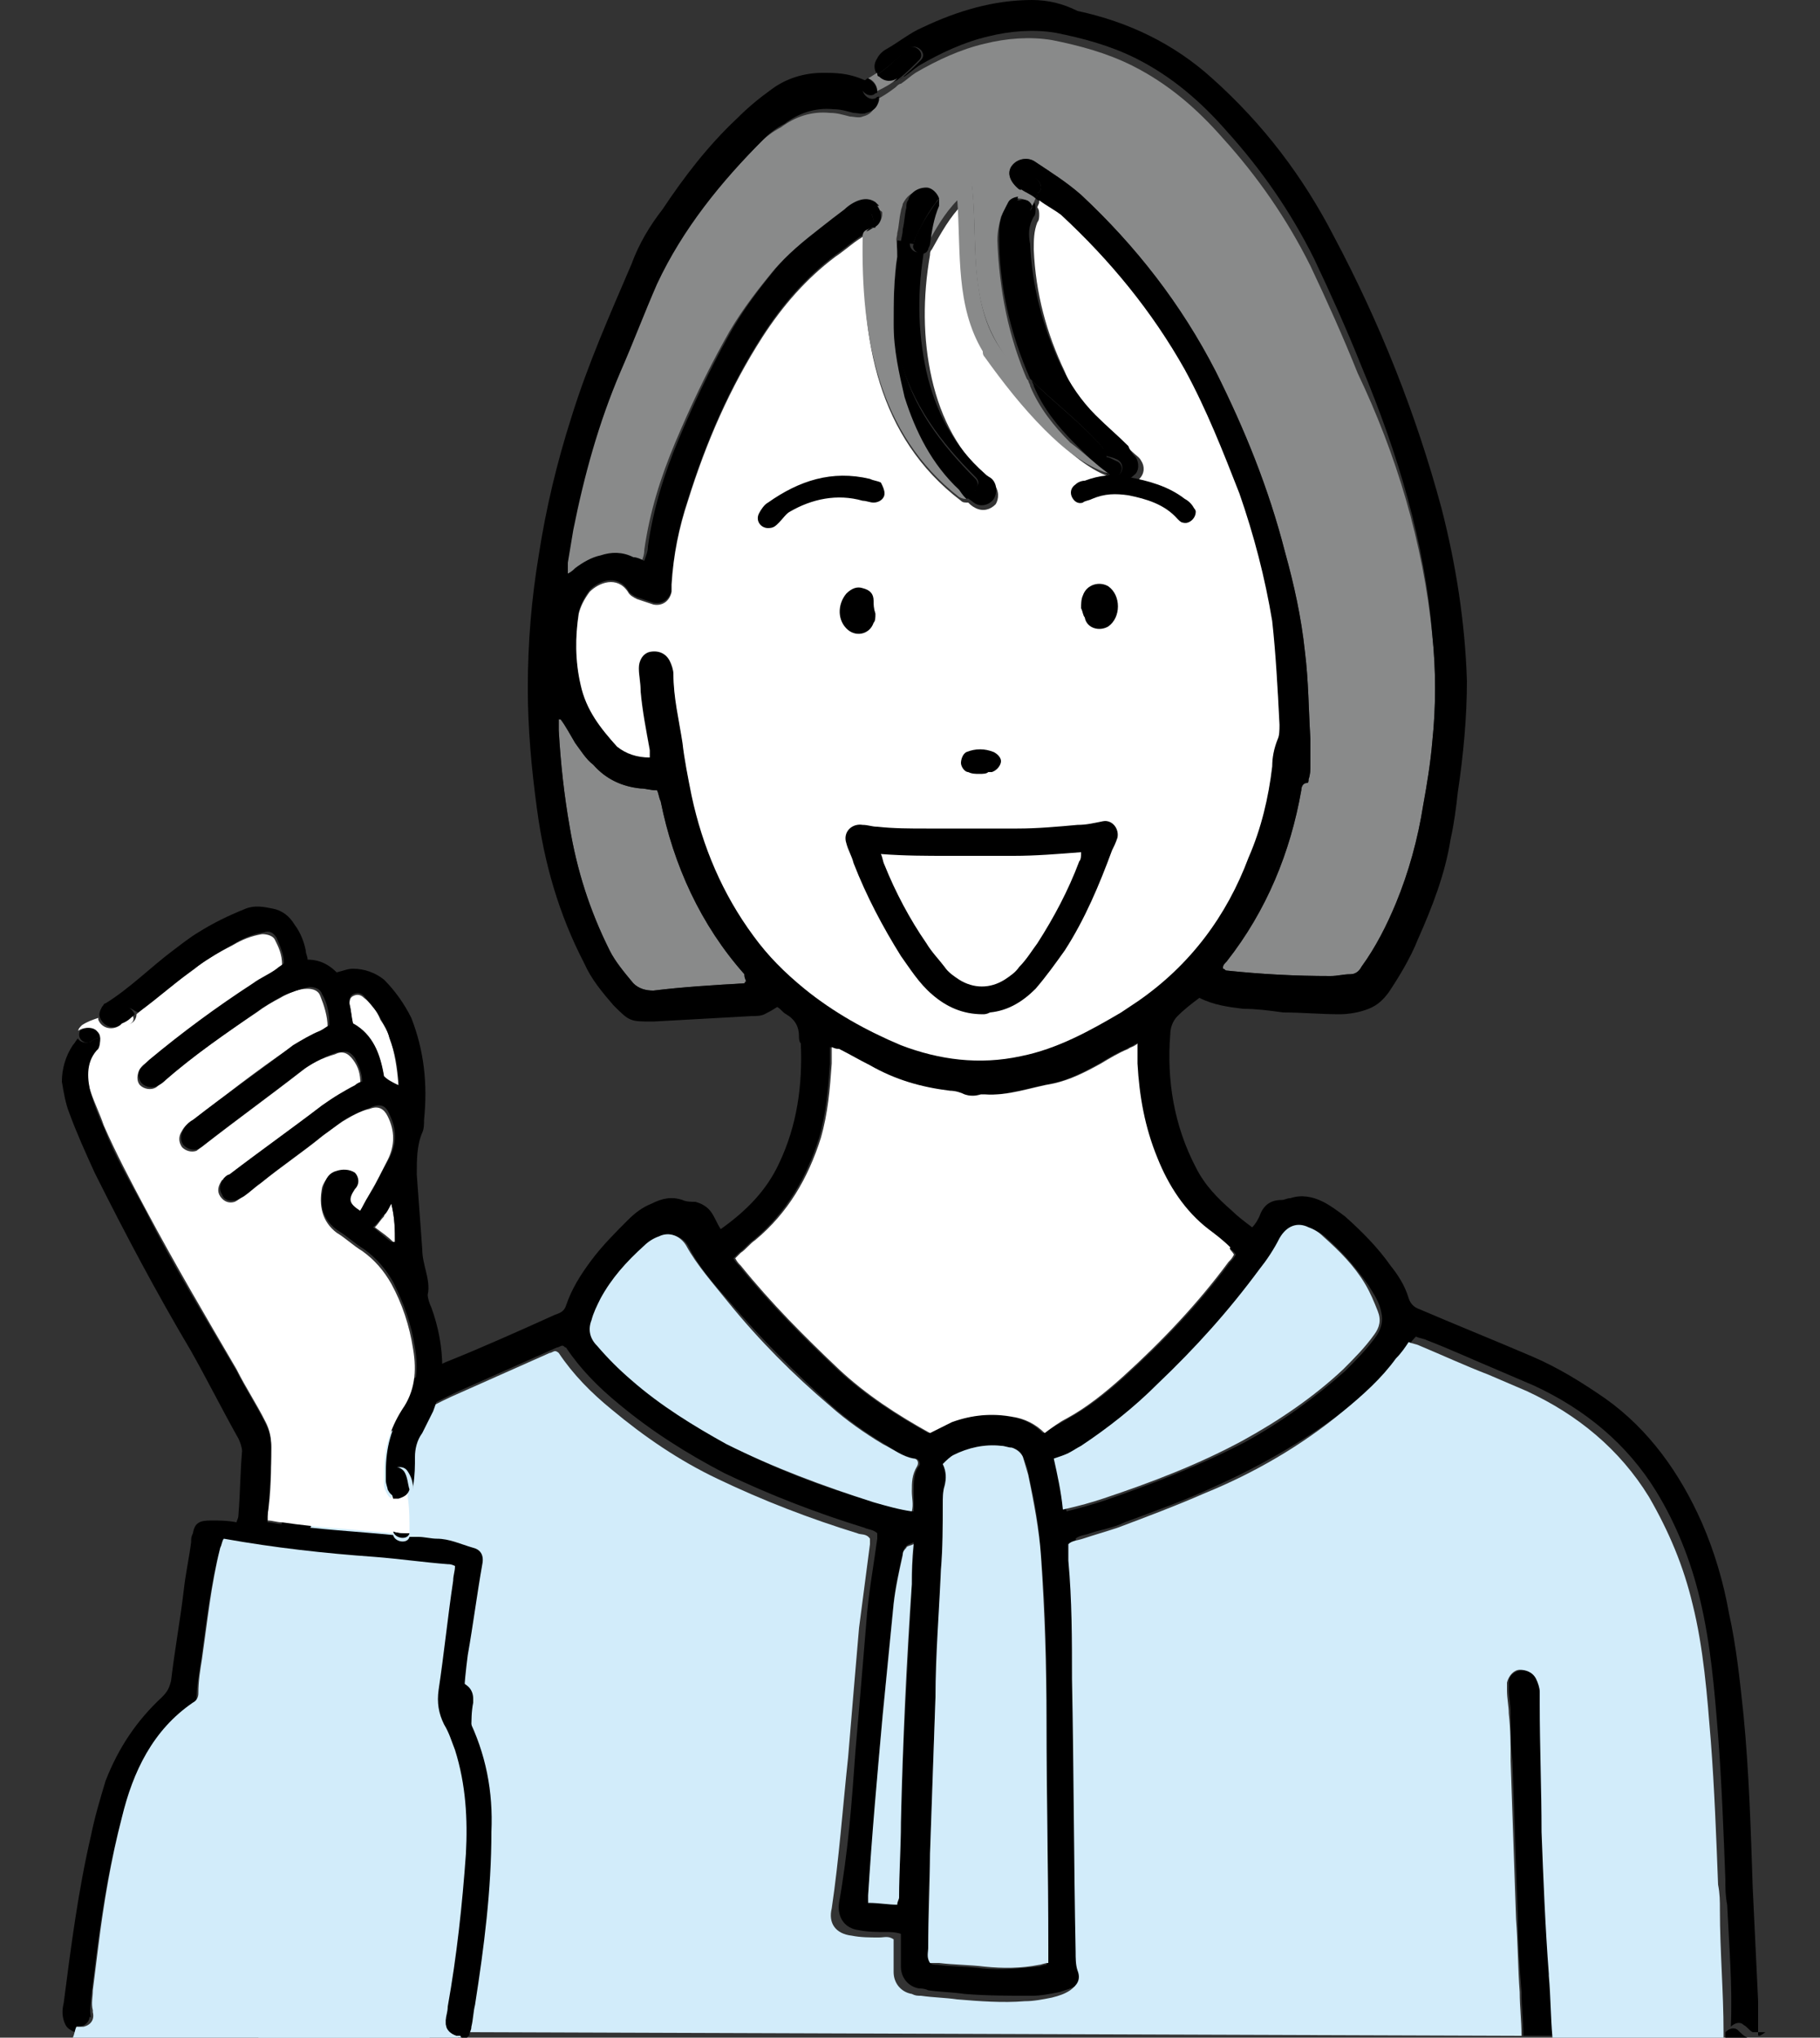
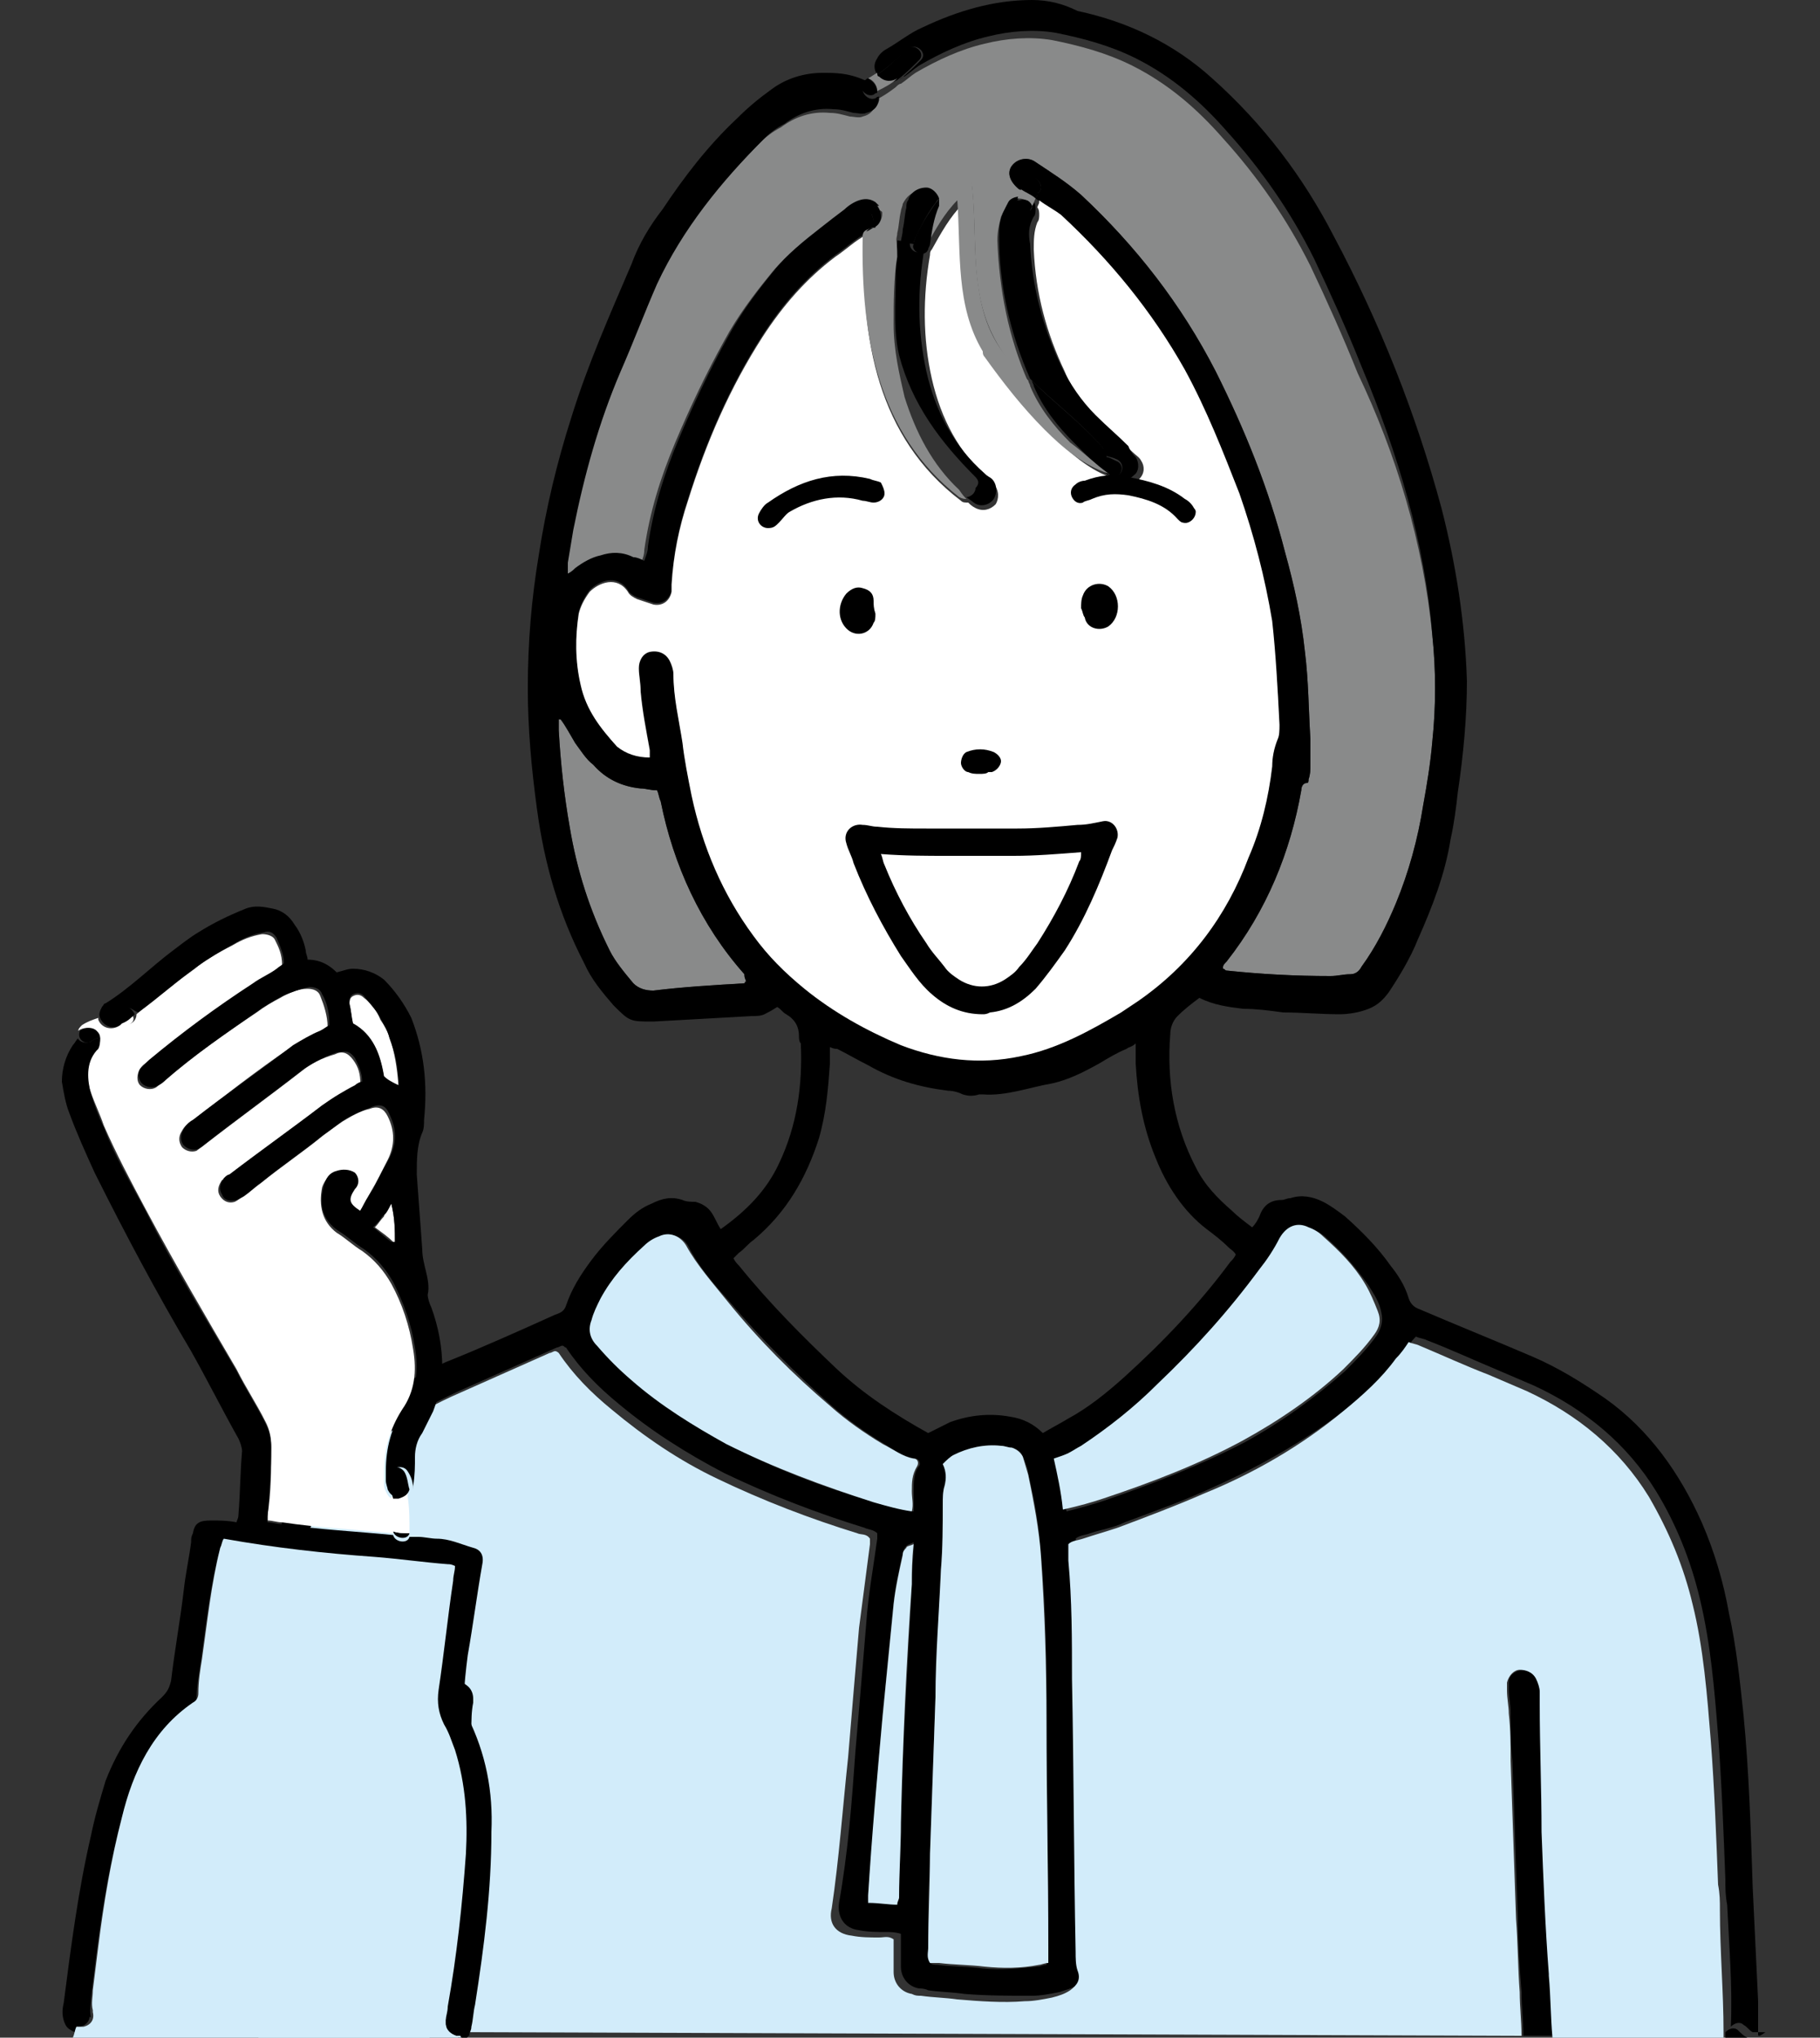
<svg xmlns="http://www.w3.org/2000/svg" version="1.1" id="レイヤー_1" x="0" y="0" width="100" height="111.9" xml:space="preserve">
  <rect width="100%" height="100%" fill="#333333" stroke="none" />
  <style>.st0{fill:#898a8a}.st1{fill:#fff}.st2{fill:#d2ecfa}.st3{fill-rule:evenodd;clip-rule:evenodd}</style>
  <path class="st0" d="M41 53.8c0 .1 0 .1 0 0 0 .1-.1.1-.1.2-1.7.1-3.4.2-5 .4-.4 0-.8-.1-1.1-.4-.5-.6-1-1.2-1.3-1.8-1.1-2.2-1.8-4.4-2.2-6.8-.3-1.7-.5-3.5-.6-5.3v-.6h.1c.3.4.5.8.8 1.3.3.4.6.9 1 1.2.7.8 1.6 1.2 2.6 1.3.3 0 .5.1.9.1.1.2.1.4.2.6.7 3.5 2.2 6.8 4.6 9.5 0 .1 0 .2.1.3zM78.7 34.9c.2 1.9.2 3.9 0 5.8-.1 1.2-.3 2.4-.5 3.5-.3 1.9-.8 3.7-1.5 5.4-.5 1.2-1.1 2.4-1.9 3.5-.1.2-.3.4-.6.4-.4 0-.7.1-1.1.1-1.9 0-3.8-.1-5.7-.3-.1 0-.1-.1-.2-.1v-.1c0-.1.1-.2.2-.3 2.2-2.8 3.5-6 4.1-9.4 0-.2.1-.4.3-.4.1 0 .1-.1.1-.2.1-.3.1-.5.1-.8v-1.4c-.1-1.6-.1-3.2-.3-4.8-.2-1.9-.6-3.7-1.1-5.5-.9-3.5-2.2-6.7-3.8-9.9-1.9-3.7-4.4-6.9-7.4-9.7-.8-.7-1.6-1.2-2.5-1.8-.4-.3-1-.2-1.3.2-.3.4-.1.9.4 1.3 0 0 .1 0 .1.1-.1.2-.1.3-.2.5-.2 0-.5.1-.6.3l-.3.6c-.1.4-.2.8-.2 1.3.1 2.7.6 5.3 1.7 7.8-.3-.3-.7-.7-1-1.1-1.1-1.4-1.6-2.8-1.8-4.5-.2-1.7-.1-3.5-.3-5.2 0-.3-.4-.6-.7-.4-.5.4-.9.8-1.3 1.3-.1-.4-.4-.6-.8-.6-.5 0-.8.3-1 .7 0 .1-.1.3-.1.4-.1.4-.1.8-.2 1.2 0 .2-.1.4-.1.7-.1.3-.1.6-.1.9 0-.9-.1-1.8-.5-2.6-.1-.2-.3-.3-.5-.3l-.2-.2c-.3-.2-.6-.2-.9-.1-.3.1-.6.3-.8.5-.4.3-.8.6-1.3 1-.9.7-1.9 1.5-2.6 2.4-.9 1.1-1.8 2.3-2.5 3.6-1 1.8-1.9 3.7-2.7 5.6-.8 1.9-1.4 3.8-1.7 5.9 0 .3-.1.5-.2.8-.2-.1-.4-.2-.6-.2-.6-.3-1.2-.3-1.8-.1-.5.1-1 .4-1.4.7-.1.1-.2.2-.4.3v-.6l.3-1.8c.6-3 1.4-5.9 2.6-8.7.7-1.6 1.3-3.2 2-4.8 1.4-3 3.5-5.6 5.9-8 .3-.3.7-.6 1.1-.8.8-.6 1.7-.9 2.7-.8.4 0 .7.1 1.1.2.2 0 .5.1.7 0 .4-.1.6-.3.7-.7v-.2c.4-.2.7-.4 1.1-.7.1-.1.2-.2.3-.2.3-.2.5-.4.8-.6 1.2-.7 2.5-1.3 3.8-1.6 1.2-.3 2.5-.4 3.7-.2 1.5.3 3 .7 4.4 1.4 2 1 3.6 2.4 5 4 1.9 2.1 3.5 4.4 4.8 7 .9 1.9 1.8 3.9 2.6 5.9 2.1 4.4 3.6 9.3 4.1 14.4z" />
  <path d="M96.6 111.7v-1.8l-.3-6.3c-.1-3.1-.2-6.3-.5-9.4-.2-1.9-.4-3.8-.8-5.6-.3-1.7-.8-3.4-1.5-5-1.2-2.7-2.9-5.1-5.3-6.8-1.3-.9-2.6-1.7-4-2.3-2.1-.9-4.1-1.7-6.2-2.6-.3-.1-.5-.3-.6-.6-.2-.7-.6-1.3-1-1.8-.7-1-1.6-1.9-2.5-2.7-.4-.3-.8-.6-1.2-.8-.6-.3-1.2-.4-1.8-.2-.2 0-.3.1-.5.1-.6 0-1 .3-1.2.9-.1.2-.2.4-.4.6-.4-.3-.8-.6-1.1-.9-.8-.7-1.5-1.4-2-2.4-1.2-2.3-1.6-4.8-1.4-7.3 0-.3.1-.7.4-1 .4-.4.8-.7 1.2-1 .8.4 1.6.5 2.4.6.7 0 1.5.1 2.2.2 1 0 2.1.1 3.1.1.5 0 1.1-.1 1.6-.3.5-.2.8-.5 1.1-.9.6-.9 1.2-1.9 1.6-2.9.8-1.8 1.5-3.6 1.8-5.5.2-.9.3-1.7.4-2.6.3-2 .5-4.1.5-6.1-.1-3.2-.6-6.4-1.4-9.5-1.4-5.2-3.4-10.2-5.9-14.9-1.7-3.3-3.9-6.2-6.7-8.7C64.5 2.4 62 1.2 59.2.6c-.8-.4-1.6-.6-2.5-.6-2.1 0-4.1.6-6 1.5-.7.3-1.3.8-2 1.2-.2.1-.4.3-.5.5-.2.3-.2.6 0 .9.6-.4 1.1-.9 1.7-1.4.4-.4 1.1.2.7.6-.4.4-.7.7-1.2 1.1.1-.1.2-.2.3-.2.3-.2.5-.4.8-.6 1.2-.7 2.5-1.3 3.8-1.6 1.2-.3 2.5-.4 3.7-.2 1.5.3 3 .7 4.4 1.4 2 1 3.6 2.4 5 4 1.9 2.1 3.5 4.4 4.8 7 .9 1.9 1.8 3.9 2.6 5.9 2 4.8 3.5 9.7 3.9 14.8.2 1.9.2 3.9 0 5.8-.1 1.2-.3 2.4-.5 3.5-.3 1.9-.8 3.7-1.5 5.4-.5 1.2-1.1 2.4-1.9 3.5-.1.2-.3.4-.6.4-.4 0-.7.1-1.1.1-1.9 0-3.8-.1-5.7-.3-.1 0-.1-.1-.2-.1v-.1c0-.1.1-.2.2-.3 2.2-2.8 3.5-6 4.1-9.4 0-.2.1-.4.3-.4.1 0 .1-.1.1-.2.1-.3.1-.5.1-.8v-1.4c-.1-1.6-.1-3.2-.3-4.8-.2-1.9-.6-3.7-1.1-5.5-.9-3.5-2.2-6.7-3.8-9.9-1.9-3.7-4.4-6.9-7.4-9.7-.8-.7-1.6-1.2-2.5-1.8-.4-.3-1-.2-1.3.2-.3.4-.1.9.4 1.3 0 0 .1 0 .1.1 0-.1.1-.2.1-.3.1-.2.2-.3.4-.4.3-.1.6.2.6.5 0 .1-.1.3-.2.3v.1c0 .1-.1.1-.1.2.4.3.8.5 1.2.8 2.7 2.5 5 5.3 6.8 8.5 1.2 2.2 2.1 4.5 3 6.8.8 2.3 1.4 4.6 1.8 7 .4 1.9.5 3.8.6 5.7 0 .3 0 .6-.1.8-.2.5-.3 1-.3 1.5-.2 1.7-.6 3.4-1.3 5-1.2 3.2-3.2 5.9-6.1 7.9l-.9.6c-1.7 1-3.5 2-5.5 2.4-2.3.5-4.5.2-6.6-.6-1.9-.8-3.7-1.8-5.3-3.1-1.1-.9-2-1.8-2.8-2.9-1.7-2.3-2.8-4.9-3.4-7.7-.2-1-.4-2-.5-2.9-.2-1.3-.5-2.5-.5-3.8 0-.2-.1-.5-.2-.7-.2-.4-.6-.6-1.1-.5-.4.1-.6.5-.6.9s.1.8.1 1.3c.1 1.1.3 2.1.5 3.2v.4c-.7 0-1.3-.2-1.8-.6-.9-1-1.7-2-2-3.4-.3-1.3-.3-2.6-.1-3.9.1-.4.3-.8.6-1.2.5-.5 1.5-.9 2.1 0 .1.2.3.3.5.4l.9.3c.5.1.9-.2 1-.7V32c.1-1.6.4-3.1.9-4.6 1-3.2 2.3-6.2 4.1-9 1.1-1.7 2.4-3.2 4-4.4.6-.4 1.1-.9 1.7-1.2.1-.1.2-.2.4-.2h.2c-.2-.3-.2-.6-.3-.8-.1-.3.1-.5.4-.5l-.2-.2c-.3-.2-.6-.2-.9-.1-.3.1-.6.3-.8.5-.4.3-.8.6-1.3 1-.9.7-1.9 1.5-2.6 2.4-.9 1.1-1.8 2.3-2.5 3.6-1 1.8-1.9 3.7-2.7 5.6-.8 1.9-1.4 3.8-1.7 5.9 0 .3-.1.5-.2.8-.2-.1-.4-.2-.6-.2-.6-.3-1.2-.3-1.8-.1-.5.1-1 .4-1.4.7-.1.1-.2.2-.4.3v-.6l.3-1.8c.6-3 1.4-5.9 2.6-8.7.7-1.6 1.3-3.2 2-4.8 1.4-3 3.5-5.6 5.9-8 .3-.3.7-.6 1.1-.8.8-.6 1.7-.9 2.7-.8.4 0 .7.1 1.1.2.2 0 .5.1.7 0 .4-.1.6-.3.7-.7v-.2c-.1 0-.2.1-.2.1-.5.2-1-.6-.5-.8.1 0 .1-.1.2-.1-.1 0-.2-.1-.3-.1-.9-.4-1.6-.4-2.3-.4-1 0-2 .3-2.8.9-.7.5-1.3 1-1.9 1.6-1.6 1.5-2.9 3.2-4.1 5-.7.9-1.3 1.9-1.7 3-1.2 2.8-2.4 5.5-3.3 8.4-.8 2.5-1.4 5-1.8 7.6-.4 2.4-.6 4.8-.6 7.3 0 2.2.2 4.4.5 6.6.4 3 1.2 5.8 2.6 8.5.4.9 1 1.6 1.6 2.3.9.9.9.9 2.2.9l5.4-.3c.2 0 .5 0 .7-.1.2-.1.4-.2.7-.4.2.1.3.3.5.4.5.3.7.7.7 1.2 0 .1 0 .3.1.4.1 2.3-.2 4.5-1.2 6.6-.7 1.5-1.8 2.6-3.2 3.6-.2-.3-.3-.6-.5-.9-.2-.3-.5-.5-.9-.6-.2 0-.5 0-.7-.1-.6-.2-1.1-.1-1.7.2-.5.2-.9.5-1.3.9-.7.7-1.4 1.4-2 2.2-.6.8-1.1 1.6-1.4 2.5-.1.3-.3.4-.6.5-2 .9-4 1.8-6 2.6-1.6.7-3.1 1.7-4.5 2.8-1 .8-1.9 1.7-2.6 2.8-1.6 2.2-2.7 4.7-3.3 7.4-.6 2.8-.9 5.7-1 8.5-.1 1.7-.1 3.4-.2 5.2-.1 2.3-.1 4.6-.1 7v3.1h1.8V108c0-1.3.1-2.6.1-3.9 0-3.3.1-6.5.3-9.8.1-1.7.3-3.3.6-5 .3-1.8.8-3.5 1.6-5.2 1.1-2.1 2.4-4 4.3-5.5 1.1-.9 2.4-1.6 3.7-2.2l5.4-2.4c.1 0 .2-.1.3-.1.1 0 .1.1.2.1.8 1.2 1.8 2.2 2.9 3.1 1.8 1.5 3.7 2.7 5.8 3.8 2.5 1.2 5.1 2.2 7.7 3 .2.1.5.1.7.3v.3c-.2 1.5-.5 3.1-.6 4.6-.2 2.4-.4 4.8-.6 7.1-.2 2.8-.4 5.5-.9 8.3-.1.8.3 1.4 1.1 1.5.5.1 1 .1 1.5.1.2 0 .5 0 .8.1V108c0 .6.4 1.1 1 1.2.1 0 .3 0 .5.1.7.1 1.3.1 2 .2 1.2.1 2.5.1 3.7.1.5 0 1-.1 1.5-.2.3-.1.7-.2 1-.4.4-.2.6-.6.4-1.1-.1-.3-.1-.7-.1-1-.1-5-.1-10-.2-15 0-2.2-.1-4.3-.2-6.5v-.9c.2-.2.6-.2.8-.3.6-.2 1.3-.3 1.9-.6 1.6-.6 3.3-1.2 4.8-1.9 2.7-1.2 5.3-2.7 7.6-4.5 1-.9 2-1.8 2.9-2.9.2-.3.4-.6.7-.9.2.1.4.1.6.2 1.3.5 2.6 1.1 3.8 1.6l2.1.9c2.8 1.3 5.1 3.2 6.7 5.8 1.1 1.8 1.9 3.8 2.4 5.9.6 2.5.8 5 1 7.5.2 2.6.3 5.3.4 7.9 0 .5 0 .9.1 1.4.1 2.2.3 4.5.2 6.7.2-.2.5-.3.7-.1.2.1.3.3.5.4h.7c-.4.3-.4.2-.4.1zM41 53.9l-.1.1c-1.7.1-3.4.2-5 .4-.4 0-.8-.1-1.1-.4-.5-.6-1-1.2-1.3-1.8-1.1-2.2-1.8-4.4-2.2-6.8-.3-1.7-.5-3.5-.6-5.3v-.6h.1c.3.4.5.8.8 1.3.3.4.6.9 1 1.2.7.8 1.6 1.2 2.6 1.3.3 0 .5.1.9.1.1.2.1.4.2.6.7 3.5 2.2 6.8 4.6 9.5 0 .1 0 .2.1.4zm9.1 33c-.2 4.4-.5 8.8-.6 13.1 0 1.4-.1 2.7-.1 4.1 0 .1 0 .3-.1.4-.6.1-1.1 0-1.6-.1v-.4c.3-3.3.5-6.6.8-9.9.2-2 .4-4.1.6-6.1.1-.9.3-1.8.5-2.7 0-.1.1-.3.2-.4.1-.1.2-.1.4-.2 0 .9-.1 1.5-.1 2.2zm.4-6.4c-.3.4-.3.9-.3 1.4V83c-.7-.1-1.4-.3-2.1-.5-2.8-.8-5.5-1.8-8.1-3.2-1.9-1-3.6-2.1-5.2-3.5-.7-.6-1.3-1.2-1.9-1.9-.4-.4-.5-.9-.3-1.4.1-.4.3-.8.5-1.2.6-1.1 1.5-2.1 2.4-2.9.2-.2.5-.4.8-.5.6-.2 1.2 0 1.5.5.6 1.2 1.5 2.2 2.3 3.1 1.7 2 3.6 3.9 5.6 5.7.9.8 1.9 1.5 2.9 2.1.5.3 1 .7 1.7.8.2 0 .3.3.2.4zm7 27.4c-.2 0-.3.1-.5.1-1 .1-2 .2-3 .1-.8-.1-1.7-.1-2.5-.2-.1 0-.3 0-.4-.1-.2-.3-.1-.5-.1-.8 0-1.7 0-3.4.1-5.2.1-2.9.2-5.7.3-8.6.1-2.3.2-4.7.3-7 .1-1.2.1-2.4.1-3.6 0-.3 0-.7.1-1 .1-.4.1-.7-.1-1.2.2-.2.4-.4.6-.5.8-.4 1.7-.6 2.6-.5.2 0 .4.1.6.1.3.1.5.2.6.5.1.3.3.6.3 1 .4 1.5.6 3 .7 4.5.3 3 .3 6 .3 9 0 4.1.1 8.3.1 12.4 0 .3-.1.6-.1 1zm-.2-29.2c-.5-.5-1.1-.8-1.8-.9-1.1-.2-2.2-.1-3.3.3l-1.2.6c-1.8-1-3.5-2.1-5-3.5-1.9-1.8-3.7-3.6-5.4-5.7-.1-.1-.2-.2-.3-.4l.3-.3c.3-.2.5-.5.8-.7 1.8-1.5 2.9-3.4 3.6-5.6.4-1.4.5-2.7.6-4.1v-.9c.2.1.3.1.4.1.6.3 1.1.6 1.7.9 1.4.8 2.8 1.2 4.4 1.4.3 0 .6.1.8.2.3.1.6.1.9 0h.2c1.3.1 2.6-.4 3.8-.6.9-.2 1.7-.6 2.6-1.1.5-.3 1-.6 1.5-.8.1-.1.3-.1.5-.3v1.1c.1 1.8.4 3.5 1.1 5.2.6 1.5 1.5 2.9 2.8 3.9.4.3.8.6 1.2 1 .1.1.3.2.4.4-.1.2-.2.3-.3.4-1.7 2.3-3.7 4.4-5.8 6.3-1 .9-2 1.7-3.1 2.3-.5.3-.9.5-1.4.8zm18.3-5.3c-.5.7-1.1 1.3-1.7 1.9-1.7 1.5-3.5 2.8-5.5 3.9-2.5 1.3-5.1 2.3-7.7 3.2-.6.2-1.3.4-2.1.6-.2-1-.4-1.9-.5-2.8.3-.1.6-.2.8-.3.2-.1.5-.3.7-.4 1.6-.9 2.9-2.1 4.2-3.4 2-1.9 3.9-4 5.6-6.3.4-.5.7-1.1 1.1-1.7.4-.6 1-.8 1.6-.6.3.1.6.3.8.5.9.8 1.6 1.6 2.3 2.6.3.5.6.9.7 1.5.1.4 0 .9-.3 1.3z" />
  <path d="M95.5 111.5c-.2-.2-.5-.1-.7.1v.3H96c-.2-.1-.3-.2-.5-.4zM85.2 108.5v-.1c-.2-2.6-.3-5.2-.4-7.8 0-2.3-.1-4.7-.1-7v-.7c0-.2-.1-.5-.2-.7-.2-.3-.5-.5-.9-.5-.4.1-.7.3-.7.7v.4c0 .4.1.8.1 1.3 0 .9 0 1.7.1 2.6l.3 8.7c0 1.3.1 2.7.2 4 0 .8.1 1.6.1 2.4h1.8c-.2-1-.2-2.2-.3-3.3z" />
  <path class="st1" d="M70.3 39.8c0 .3 0 .6-.1.8-.2.5-.3 1-.3 1.5-.2 1.7-.6 3.4-1.3 5-1.2 3.2-3.2 5.9-6.1 7.9l-.9.6c-1.7 1-3.5 2-5.5 2.4-2.3.5-4.5.2-6.6-.6-1.9-.8-3.7-1.8-5.3-3.1-1.1-.9-2-1.8-2.8-2.9-1.7-2.3-2.8-4.9-3.4-7.7-.2-1-.4-2-.5-2.9-.2-1.3-.5-2.5-.5-3.8 0-.2-.1-.5-.2-.7-.2-.4-.6-.6-1.1-.5-.4.1-.6.5-.6.9s.1.8.1 1.3c.1 1.1.3 2.1.5 3.2v.4c-.7 0-1.3-.2-1.8-.6-.9-1-1.7-2-2-3.4-.3-1.3-.3-2.6-.1-3.9.1-.4.3-.8.6-1.2.5-.5 1.5-.9 2.1 0 .1.2.3.3.5.4l.9.3c.5.1.9-.2 1-.7v-.4c.1-1.6.4-3.1.9-4.6 1-3.2 2.3-6.2 4.1-9 1.1-1.7 2.4-3.2 4-4.4.6-.4 1.1-.9 1.7-1.2-.1.1-.1.2-.1.3-.2 5.4.7 10.8 5.3 14.3.1.1.2.1.4.1.1.1.2.2.4.3.4.2.8.1 1.1-.2.2-.3.2-.8-.1-1.1l-.2-.2c-1.7-1.5-2.7-3.4-3.2-5.6-.5-2.2-.5-4.5-.1-6.8 0-.1 0-.2.1-.3.5-.9 1-1.8 1.7-2.5.2 2.8-.1 5.7 1.4 8.3 0 .1 0 .2.1.3.9 1.5 2 2.8 3.3 4 1 1 2.2 2.1 3.6 2.5.1.1.2.2.3.2.4.2.8.1 1-.2.3-.3.3-.7.1-1-.1-.2-.3-.3-.5-.5-.6-.6-1.2-1.1-1.8-1.7-.8-.8-1.5-1.7-1.9-2.7-1-2.1-1.6-4.3-1.7-6.7 0-.5 0-1 .2-1.5.1-.1.1-.3.1-.4 0-.1 0-.3-.1-.4 0-.1.1-.2.1-.3V11c.4.3.8.5 1.2.8 2.7 2.5 5 5.3 6.8 8.5 1.2 2.2 2.1 4.5 3 6.8.8 2.3 1.4 4.6 1.8 7 .2 1.8.3 3.7.4 5.7z" />
-   <path class="st1" d="M67.8 68.9c-.1.2-.2.3-.3.4-1.7 2.3-3.7 4.4-5.8 6.3-1 .9-2 1.7-3.1 2.3-.4.2-.8.5-1.2.8-.5-.5-1.1-.8-1.8-.9-1.1-.2-2.2-.1-3.3.3l-1.2.6c-1.8-1-3.5-2.1-5-3.5-1.9-1.8-3.7-3.6-5.4-5.7-.1-.1-.2-.2-.3-.4l.3-.3c.3-.2.5-.5.8-.7 1.8-1.5 2.9-3.4 3.6-5.6.4-1.4.5-2.7.6-4.1v-.9c.2.1.3.1.4.1.6.3 1.1.6 1.7.9 1.4.8 2.8 1.2 4.4 1.4.3 0 .6.1.8.2.3.1.6.1.9 0h.2c1.3.1 2.6-.4 3.8-.6.9-.2 1.7-.6 2.6-1.1.5-.3 1-.6 1.5-.8.1-.1.3-.1.5-.3v1.1c.1 1.8.4 3.5 1.1 5.2.6 1.5 1.5 2.9 2.8 3.9.4.3.8.6 1.2 1-.1.1.1.2.2.4z" />
  <path d="M62.4 25.1c.2.3.2.8-.1 1-.3.3-.7.4-1 .2-.1-.1-.2-.1-.3-.2h.1c.6.2.8-.7.2-.9-.2-.1-.4-.1-.6-.2 0-.1 0-.3-.1-.4-1.2-1.4-2.7-2.5-4-3.8-1.1-2.5-1.7-5.1-1.7-7.8 0-.4 0-.8.2-1.3l.3-.6c.1-.2.4-.3.6-.3 0 .1-.1.2-.1.2-.1.2-.1.5.2.6.2.1.5.1.6-.2 0-.1.1-.2.1-.3.1.1.1.3.1.4 0 .1 0 .3-.1.4-.3.5-.3 1-.2 1.5.1 2.3.7 4.6 1.7 6.7.5 1 1.1 1.9 1.9 2.7.6.6 1.2 1.1 1.8 1.7.1.3.3.5.4.6z" />
  <path d="M61.3 25.3c.6.2.3 1-.2.9H61l-.1-.1c-.7-.6-1.3-1.2-1.9-1.8-.9-.9-1.7-1.9-2.2-3.1 0-.1-.1-.2-.1-.3 1.3 1.3 2.8 2.4 4 3.8.1.1.1.3.1.4.1 0 .3.1.5.2z" />
  <path class="st0" d="M60.9 26c0 .1.1.1 0 0-1.3-.4-2.5-1.4-3.5-2.4-1.2-1.2-2.3-2.6-3.3-4-.1-.1-.1-.2-.1-.3-1.5-2.5-1.2-5.4-1.4-8.3-.7.7-1.2 1.6-1.7 2.5.1-.7.2-1.4.5-2.1.1-.2.1-.3 0-.4.4-.5.8-.9 1.3-1.3.3-.2.7.1.7.4.2 1.7.1 3.5.3 5.2.2 1.7.6 3.2 1.8 4.5.3.4.6.7 1 1.1 0 .1.1.2.1.3.5 1.2 1.3 2.2 2.2 3.1.8.6 1.4 1.2 2.1 1.7z" />
  <path class="st2" d="M49.6 85.4c-.2.9-.4 1.8-.5 2.7-.2 2-.4 4.1-.6 6.1-.3 3.3-.6 6.6-.8 9.9v.4c.6 0 1.1.1 1.6.1 0-.2.1-.3.1-.4 0-1.4.1-2.7.1-4.1.1-4.4.3-8.8.6-13.1 0-.7 0-1.3.1-2.2-.2.1-.4.1-.4.2-.1.1-.2.2-.2.4zM34.7 75.8c1.6 1.4 3.4 2.5 5.2 3.5 2.6 1.3 5.3 2.3 8.1 3.2.7.2 1.4.4 2.1.5.1-.4 0-.7 0-1.1 0-.5 0-.9.3-1.4.1-.2 0-.4-.2-.4-.6-.1-1.1-.5-1.7-.8-1-.6-2-1.3-2.9-2.1-2-1.7-3.9-3.6-5.6-5.7-.8-1-1.7-2-2.3-3.1-.3-.5-.9-.8-1.5-.5-.3.1-.6.3-.8.5-1 .9-1.8 1.8-2.4 2.9-.2.4-.4.8-.5 1.2-.2.5-.1 1 .3 1.4.6.7 1.2 1.3 1.9 1.9zM60.6 82.3c2.7-.9 5.3-1.9 7.7-3.2 2-1.1 3.9-2.4 5.5-3.9.6-.6 1.2-1.2 1.7-1.9.3-.4.4-.8.2-1.3s-.4-1-.7-1.5c-.6-1-1.4-1.8-2.3-2.6-.2-.2-.5-.4-.8-.5-.6-.3-1.2-.1-1.6.6-.3.6-.7 1.2-1.1 1.7-1.7 2.3-3.5 4.3-5.6 6.3-1.3 1.3-2.7 2.4-4.2 3.4-.2.1-.5.3-.7.4-.2.1-.5.2-.8.3.2.9.4 1.8.5 2.8.9-.2 1.6-.4 2.2-.6z" />
  <path class="st2" d="M24.1 95v-1.3c0-.3.1-.5.1-.8.1-.4.6-.7 1-.6.4.1.7.5.7.9v.2c-.1.5-.1 1-.1 1.5v7.8c0 1.5-.1 2.9-.1 4.4 0 1.1 0 2.3-.1 3.4v1.1l58 .2c0-.8-.1-1.6-.1-2.4-.1-1.3-.1-2.7-.2-4l-.3-8.7c0-.9 0-1.7-.1-2.6 0-.4-.1-.8-.1-1.3v-.4c.1-.4.4-.7.7-.7.3 0 .7.1.9.5.1.2.2.5.2.7v.7c0 2.3.1 4.7.1 7 .1 2.6.2 5.2.4 7.8v.1c.1 1.1.1 2.3.2 3.4h9.4v-.3c0-2.2-.2-4.5-.2-6.7 0-.5 0-.9-.1-1.4-.1-2.6-.2-5.3-.4-7.9-.2-2.5-.4-5.1-1-7.5-.5-2.1-1.3-4-2.4-5.9-1.6-2.6-3.9-4.5-6.7-5.8l-2.1-.9c-1.3-.5-2.6-1.1-3.8-1.6-.2-.1-.4-.1-.6-.2-.2.3-.4.6-.7.9-.8 1.1-1.8 2-2.9 2.9-2.3 1.9-4.9 3.4-7.6 4.5-1.6.7-3.2 1.3-4.8 1.9-.6.2-1.3.4-1.9.6-.3.1-.6.1-.8.3v.9c.2 2.2.2 4.3.2 6.5.1 5 .1 10 .2 15 0 .3 0 .7.1 1 .2.5 0 .8-.4 1.1-.3.2-.6.3-1 .4-.5.1-1 .2-1.5.2-1.2.1-2.5 0-3.7-.1-.7-.1-1.3-.1-2-.2-.2 0-.3 0-.5-.1-.6-.1-1-.6-1-1.2v-1.2-.6c-.3-.2-.5-.1-.8-.1-.5 0-1 0-1.5-.1-.9-.1-1.3-.7-1.1-1.5.4-2.7.6-5.5.9-8.3.2-2.4.4-4.8.6-7.1.2-1.5.4-3.1.6-4.6v-.3c-.2-.3-.5-.2-.7-.3-2.6-.8-5.2-1.8-7.7-3-2.1-1-4-2.3-5.8-3.8-1.1-.9-2.1-1.9-2.9-3.1 0 0-.1-.1-.2-.1s-.2.1-.3.1l-5.4 2.4c-1.3.6-2.5 1.3-3.7 2.2-1.9 1.5-3.3 3.4-4.3 5.5-.8 1.6-1.3 3.4-1.6 5.2-.3 1.6-.5 3.3-.6 5-.2 3.3-.3 6.5-.3 9.8 0 1.3-.1 2.6-.1 3.9v3.6h9.4c.5-5.7.6-11.3.5-16.9z" />
  <path class="st2" d="M51.6 107.8c.8.1 1.7.1 2.5.2 1 .1 2 .1 3-.1.1 0 .3-.1.5-.1v-.9c0-4.1-.1-8.3-.1-12.4 0-3-.1-6-.3-9-.1-1.5-.4-3-.7-4.5-.1-.3-.2-.7-.3-1-.1-.2-.3-.4-.6-.5-.2 0-.4-.1-.6-.1-.9-.1-1.8.1-2.6.5-.2.1-.4.3-.6.5.2.4.2.8.1 1.2-.1.3-.1.7-.1 1 0 1.2 0 2.4-.1 3.6-.1 2.3-.3 4.7-.3 7-.1 2.9-.2 5.7-.3 8.6 0 1.7-.1 3.4-.1 5.2 0 .2-.1.5.1.8h.5z" />
  <path d="M57.2 10.3c0 .1-.1.3-.2.3v.1c0 .1-.1.1-.1.2-.3-.2-.5-.3-.8-.5 0-.1.1-.2.1-.3.1-.2.2-.3.4-.4.3 0 .6.3.6.6z" />
  <path class="st0" d="M56.9 10.9c-.1.2-.1.3-.2.4-.1-.2-.4-.4-.7-.4h-.1c.1-.2.1-.3.2-.5.3.2.6.3.8.5z" />
  <path d="M56.7 11.3c0 .1-.1.2-.1.3-.1.2-.4.3-.6.2-.2-.1-.3-.4-.2-.6 0-.1.1-.2.1-.2h.1c.3-.1.6 0 .7.3zM54.5 26.3c.3.3.3.8.1 1.1-.2.3-.7.5-1.1.2-.1-.1-.3-.2-.4-.3.2 0 .5-.2.5-.5.2-.2.2-.4 0-.6-1.9-1.9-3.5-4-4.2-6.7-.4-1.7-.1-3.6-.2-5.4 0-.3.1-.6.1-.9l.7.1c-.1.5.6.8.8.3 0-.1.1-.2.1-.3 0 .1 0 .2-.1.3-.4 2.3-.4 4.5.1 6.8.5 2.2 1.5 4.1 3.2 5.6.2.2.3.2.4.3z" />
-   <path d="M53.6 26.3c.2.2.1.5 0 .6 0 .2-.2.4-.5.5-.1-.1-.3-.2-.4-.3-1.5-1.4-2.4-3.2-3-5.1-.4-1.3-.6-2.6-.6-4 0-1.3 0-2.5.2-3.7.1 1.8-.3 3.7.2 5.4.6 2.6 2.2 4.7 4.1 6.6z" />
  <path class="st0" d="M53.1 27.4c-.1 0-.2 0-.4-.1-4.5-3.5-5.4-8.9-5.3-14.3 0-.1 0-.2.1-.3.1-.1.2-.1.4-.2h.2v-.1c.4-.2.5-.8.2-1.2.2 0 .4.1.5.3.4.8.5 1.7.5 2.6-.2 1.2-.2 2.5-.2 3.7 0 1.4.3 2.7.6 4 .6 1.9 1.5 3.7 3 5.1.2.3.3.4.4.5z" />
  <path d="M51.6 10.9v.4c-.3.7-.4 1.4-.5 2.1 0 .1-.1.2-.1.3-.2.5-1 .1-.8-.3v-.1c.3-.8.8-1.6 1.4-2.4z" />
  <path d="M51.6 10.9c-.6.7-1 1.5-1.4 2.4v.1l-.7-.1c0-.2.1-.4.1-.7.1-.4.1-.8.2-1.2 0-.1 0-.3.1-.4.1-.4.5-.7 1-.7.3 0 .6.3.7.6zM49.8 2.7c.4-.4 1.1.2.7.6-.4.4-.7.7-1.2 1.1-.4.2-.7.1-1-.1 0 0-.1-.1-.1-.2.6-.4 1.1-.9 1.6-1.4z" />
  <path class="st0" d="M48.3 4.2c.3.3.7.3 1 .1-.3.3-.7.5-1.1.7 0-.3-.2-.6-.5-.7.2-.1.3-.2.5-.3 0 .1 0 .2.1.2z" />
  <path d="M48.2 11.3c.3.4.3 1-.2 1.2 0-.2 0-.5-.1-.7-.2-.3.1-.5.3-.5zM48.2 5.1c-.1 0-.2.1-.2.1-.5.2-1-.6-.5-.8.1 0 .1-.1.2-.1.3.2.5.4.5.8zM47.6 12.7c.1-.1.2-.2.4-.2-.2.1-.3.2-.4.2zM25.7 110.6c0-1.1 0-2.3.1-3.4 0-1.5.1-2.9.1-4.4V95c0-.5 0-1 .1-1.5v-.2c0-.5-.3-.8-.7-.9-.4-.1-.9.2-1 .6-.1.3-.1.5-.1.8v1.3c.1 5.6 0 11.2-.3 16.7h1.9c-.2-.4-.2-.8-.1-1.2z" />
  <path class="st3" d="M54 55.7c-1.1 0-2-.4-2.8-1.1-.7-.6-1.2-1.4-1.7-2.1-1-1.6-1.9-3.3-2.6-5.1-.1-.4-.3-.7-.4-1.1-.2-.6.3-1.1.9-1 .3 0 .5.1.8.1.9.1 1.8.1 2.7.1h5c1.1 0 2.2-.1 3.3-.2.5 0 .9-.1 1.4-.2.5-.1.9.4.8.9-.1.3-.2.5-.3.7-.7 1.9-1.5 3.8-2.6 5.5-.5.7-1 1.4-1.6 2.1-.7.7-1.5 1.2-2.5 1.3-.2.1-.3.1-.4.1zm-5.6-8.8c.1.2.1.4.2.6.6 1.5 1.4 3 2.3 4.3.3.5.7.9 1 1.3.2.3.5.5.8.7.8.5 1.7.5 2.5 0 .3-.2.6-.4.8-.7.4-.4.7-.9 1-1.3.9-1.4 1.7-2.9 2.3-4.5.1-.1.1-.3.1-.5-1.3.1-2.5.2-3.7.2h-3.6c-1.2 0-2.4 0-3.7-.1zM48.6 27.1c0 .3-.3.5-.6.5-.2 0-.4-.1-.6-.1-1.4-.4-2.8-.1-4 .6-.2.1-.4.4-.6.6-.2.2-.3.3-.6.3-.4 0-.7-.4-.5-.8.1-.2.3-.5.5-.6 1.7-1.2 3.5-1.8 5.6-1.3.2.1.4.1.6.2.1.2.2.4.2.6zM65.7 28.1c0 .4-.4.7-.7.6-.1 0-.2-.1-.3-.2-.7-.8-1.7-1.1-2.7-1.3-.7-.1-1.3-.1-2 .2-.2.1-.4.1-.5.2-.3.1-.5-.1-.6-.3-.1-.2-.1-.5.2-.7.1-.1.3-.2.5-.2.8-.3 1.6-.4 2.4-.2 1.1.2 2.2.5 3.1 1.2.2.1.4.3.5.5 0 0 .1.1.1.2zM59.4 33.4c0-.2 0-.5.1-.7.2-.6.9-.8 1.4-.5.7.5.7 1.7 0 2.2-.5.3-1.2.1-1.3-.5-.1-.1-.1-.3-.2-.5zM48.1 33.7c0 .2 0 .4-.1.5-.2.6-.9.8-1.4.4-.6-.5-.6-1.4-.1-2 .3-.3.6-.4.9-.3.4.1.6.3.6.7 0 .2 0 .4.1.7zM53.8 42.5c-.2 0-.4 0-.6-.1-.2 0-.4-.3-.4-.5s.1-.5.3-.6c.5-.2 1-.2 1.5 0 .2.1.4.3.4.5s-.2.5-.5.6h-.2c-.1.1-.3.1-.5.1z" />
  <g>
    <path class="st1" d="M21.5 66.1c.2.8.2 1.5.2 2.1h-.1c-.3-.3-.6-.5-1-.8.2-.2.3-.4.5-.6 0-.2.2-.4.4-.7zM21.4 57c.3.8.4 1.6.5 2.6-.3-.1-.5-.2-.8-.4-.2-1.2-.5-2.3-1.7-2.9-.1-.4-.1-.8-.2-1.1 0-.2 0-.4.2-.5.2-.1.4-.1.6.1.4.3.7.7.9 1.2.2.3.4.6.5 1z" />
    <path class="st1" d="M21.6 84.2c-2-.2-4.1-.3-6.1-.6-.3 0-.5-.1-.8-.1v-.3c.2-1.2.2-2.5.2-3.8 0-.5-.1-.9-.3-1.3-.5-1-1.1-1.9-1.6-2.9-1.7-2.9-3.4-5.8-5-8.8-.8-1.5-1.6-3-2.3-4.6-.2-.6-.5-1.2-.7-1.8-.3-.8-.3-1.6.3-2.4l.1-.1c.1-.2.1-.4.1-.6.6-.3 1.1-.5 1.7-.7.2-.1.3-.3.3-.5 1-.9 2.1-1.7 3.2-2.5.6-.5 1.3-.9 2.1-1.3.5-.3 1-.5 1.6-.6.3 0 .6.1.7.3.2.4.4.8.4 1.4-.1.1-.2.2-.4.3-.4.3-.9.5-1.3.8-2 1.3-3.8 2.7-5.7 4.2-.1.1-.3.2-.4.4-.2.3-.2.7 0 .9.2.2.6.3.9.1.1-.1.3-.2.4-.3 1.6-1.4 3.3-2.6 5.1-3.8.4-.3.9-.6 1.3-.8.5-.3 1-.5 1.5-.5.3 0 .6.1.7.4.2.5.4 1.1.4 1.7-.2.1-.3.2-.5.3-.5.3-1.1.5-1.5.8-1.9 1.3-3.7 2.7-5.5 4.1-.2.1-.4.3-.5.5-.2.3-.2.6 0 .9.2.2.5.3.8.2.1-.1.3-.2.4-.3 1.8-1.4 3.6-2.7 5.4-4.1.5-.4 1.1-.7 1.8-.9.4-.2.7-.1 1 .3.3.4.4.8.4 1.3-.2.1-.3.2-.4.2-.7.3-1.3.7-1.8 1.1-1.7 1.3-3.4 2.5-5.1 3.8-.1.1-.2.2-.3.2-.2.3-.3.6-.1.9.2.3.5.4.8.3.2-.1.3-.2.5-.3.3-.2.6-.5.9-.7 1.1-.9 2.3-1.7 3.4-2.6.4-.3.8-.6 1.1-.8.5-.3 1-.6 1.5-.7.5-.2.8 0 1 .4.4.8.4 1.6 0 2.4-.3.6-.6 1.2-.9 1.7-.2.4-.4.8-.7 1.2-.7-.4-.7-.6-.3-1.2.2-.4.2-.7 0-.9-.2-.2-.6-.3-1-.1-.4.2-.6.5-.7.8-.2 1 0 1.9.8 2.5.5.3.9.7 1.4 1 .7.5 1.2 1.1 1.6 1.8.6 1.1 1 2.3 1.2 3.6.2 1.2.1 2.3-.6 3.3-.7 1.1-1 2.2-1 3.5v.5c0 .2 0 .3.1.5s.2.4.4.4v.1c.1.5.1 1.1.1 1.6-.1.1-.1.1-.1.2z" />
    <path d="M5.3 57.7c-.6.7-.5 1.6-.3 2.4.2.6.4 1.2.7 1.8.6 1.6 1.5 3.1 2.3 4.6 1.5 3 3.3 5.9 5 8.8.5 1 1.1 1.9 1.6 2.9.2.4.3.8.3 1.3 0 1.3-.1 2.5-.2 3.8v.3c.3 0 .5.1.8.1 2 .3 4.1.4 6.1.6.1.4.8.5.9.1h.5c.3 0 .7.1 1 .1.7 0 1.3.3 2 .5.4.1.6.4.5.9-.3 1.7-.5 3.3-.8 5-.1.8-.2 1.6-.2 2.4 0 .3 0 .7.2 1 1 2 1.4 4.1 1.3 6.3 0 3.2-.4 6.3-.9 9.5-.1.4-.1.8-.2 1.2 0 .2-.1.3-.1.4-.1.2-.3.4-.6.4 0-.2-.1-.4-.3-.7-.1-.2-.3-.2-.5-.1 0-.2.1-.4.1-.7.5-2.8.8-5.6 1-8.4.1-1.9 0-3.8-.6-5.7-.2-.5-.3-.9-.6-1.4-.3-.6-.4-1.2-.3-1.9.3-2 .5-4 .8-6 0-.3.1-.5.1-.8-.2-.1-.3-.1-.4-.1-1.3-.1-2.7-.3-4-.4-2.8-.2-5.5-.5-8.3-1-.1.1-.1.3-.2.5-.5 2-.7 4-1 6.1-.1.6-.2 1.2-.2 1.9 0 .2-.1.4-.3.5-2.2 1.5-3.3 3.8-3.9 6.3-.6 2.3-1 4.7-1.3 7.1l-.3 2.4c0 .4-.1.7 0 1.1-.2-.2-.6-.1-.7.2-.1.2-.1.4-.2.6-.2-.1-.4-.2-.5-.4-.2-.4-.2-.8-.1-1.2.4-3.1.8-6.2 1.5-9.2.2-1 .5-2 .8-3 .7-1.8 1.7-3.3 3.1-4.6.3-.3.4-.5.5-.9.2-1.7.5-3.3.7-5 .1-.9.3-1.8.4-2.6 0-.2 0-.3.1-.5.1-.6.4-.7 1-.7.5 0 .9 0 1.4.1 0-.1.1-.2.1-.4.1-1.2.1-2.4.2-3.5 0-.2-.1-.5-.2-.7-.9-1.6-1.7-3.2-2.6-4.8-1.9-3.2-3.6-6.4-5.3-9.8-.5-1.1-1-2.2-1.4-3.3-.2-.5-.3-1.1-.4-1.7 0-.7.2-1.4.6-2 .1-.1.2-.3.3-.4-.1 0 .2.4.7.2.1-.1.3-.2.5-.2 0 .2 0 .4-.1.6l-.1.1z" />
    <path d="M4.9 110.5c.1.4-.1.7-.5.8H4c.1-.2.1-.4.2-.6.1-.4.5-.4.7-.2zM6.7 55.4c-.4.2-.8.3-1.2.5-.1-.2 0-.4.1-.6.1-.1.1-.2.2-.2 1.3-.8 2.5-2 3.7-2.9.4-.3.9-.7 1.4-1 .8-.5 1.6-.9 2.6-1.3.5-.2 1-.1 1.5 0s.9.4 1.2.9c.3.4.5.9.6 1.4 0 .2.1.3.1.5.7 0 1.2.3 1.6.7.4-.1.6-.2.9-.2.6 0 1.2.2 1.7.6.6.6 1.1 1.3 1.5 2.1.7 1.8.9 3.6.7 5.6 0 .2 0 .5-.1.7-.3.7-.3 1.5-.3 2.3.1 1.4.2 2.7.3 4.1 0 .4.1.8.2 1.2.1.4.2.9.1 1.3 0 .2.1.5.2.7.4 1.1.6 2.2.6 3.3 0 .8-.2 1.6-.5 2.4l-.6 1.2c-.3.4-.4.9-.4 1.3 0 .5 0 1-.1 1.6v.2c0-.4-.1-.7-.3-1-.3-.5-1.2-.1-.9.4.2.3.2.7.2 1-.2-.1-.3-.2-.4-.4 0-.1-.1-.3-.1-.5v-.5c0-1.3.3-2.4 1-3.5.7-1 .8-2.1.6-3.3-.2-1.3-.6-2.4-1.2-3.6-.4-.7-.9-1.3-1.6-1.8-.5-.3-.9-.7-1.4-1-.9-.6-1.1-1.5-.8-2.5.1-.4.3-.7.7-.8.3-.1.7-.1 1 .1.2.2.3.6 0 .9-.4.6-.3.8.3 1.2.2-.4.4-.8.7-1.2.3-.6.6-1.2.9-1.7.4-.8.4-1.6 0-2.4-.2-.5-.5-.6-1-.4-.5.2-1 .4-1.5.7-.4.3-.8.6-1.1.8-1.1.9-2.3 1.7-3.4 2.6-.3.2-.6.5-.9.7-.1.1-.3.2-.5.3-.4.1-.7 0-.8-.3-.2-.3-.1-.6.1-.9.1-.1.2-.2.3-.2 1.7-1.3 3.4-2.5 5.1-3.8.6-.4 1.2-.8 1.8-1.1.1-.1.3-.2.4-.2 0-.5-.2-.9-.4-1.3-.3-.4-.5-.4-1-.3-.6.2-1.2.5-1.8.9-1.8 1.4-3.6 2.7-5.4 4.1-.1.1-.3.2-.4.3-.3.1-.6 0-.8-.2-.2-.2-.2-.6 0-.9.1-.2.3-.4.5-.5 1.8-1.4 3.7-2.7 5.5-4.1.5-.3 1-.6 1.5-.8.2-.1.3-.2.5-.3 0-.6-.1-1.2-.4-1.7-.1-.3-.4-.4-.7-.4-.5.1-1 .3-1.5.5-.5.3-.9.5-1.3.8-1.7 1.2-3.5 2.4-5.1 3.8-.1.1-.2.2-.4.3-.3.2-.7.1-.9-.1-.2-.2-.3-.7 0-.9l.4-.4c1.8-1.5 3.7-2.9 5.7-4.2.4-.3.9-.5 1.3-.8.1-.1.3-.2.4-.3 0-.5-.2-.9-.4-1.4-.2-.3-.4-.4-.7-.3-.6.1-1.1.3-1.6.6-.7.4-1.4.8-2.1 1.3-1.1.8-2.1 1.7-3.2 2.5-.3-.1-.5-.4-.9-.2zm15.2 4.2c0-1-.2-1.8-.5-2.6-.1-.4-.3-.7-.5-1.1-.2-.4-.6-.8-.9-1.2-.2-.2-.4-.2-.6-.1-.2.1-.2.3-.2.5.1.4.1.7.2 1.1 1.1.6 1.5 1.7 1.7 2.9.2.2.4.3.8.5zm-.2 8.6c0-.6 0-1.3-.2-2.1-.2.4-.3.6-.5.7-.1.2-.3.4-.5.6.4.3.7.6 1 .8h.2zM22.5 84.2c-.1.4-.8.3-.9-.1.3.1.6.1.9.1z" />
    <path class="st1" d="M5.2 56.6c-.2-.2-.6-.2-.9 0 0-.1.1-.2.2-.3.3-.2.6-.3.9-.4v.1c.2.5.8.6 1.2.3.2-.2.4-.4.7-.5.1.2 0 .4-.3.5-.4.2-1 .4-1.5.7-.1-.2-.1-.3-.3-.4z" />
    <path d="M5 57.2c-.4.2-.8-.2-.6-.6.3-.2.7-.2.9 0 .1.1.2.2.2.4-.2 0-.4.1-.5.2zM7.4 55.7c-.2.2-.4.4-.7.5-.4.4-1 .2-1.2-.3v-.1c.4-.2.8-.3 1.2-.5.4-.1.6.2.7.4z" />
    <path class="st2" d="M25.3 111.8h-.2c-.3-.1-.6-.3-.6-.7v-.2c0-.2.1-.4.1-.7.5-2.8.8-5.6 1-8.4.1-1.9 0-3.8-.6-5.7-.2-.5-.3-.9-.6-1.4-.3-.6-.4-1.2-.3-1.9.3-2 .5-4 .8-6 0-.3.1-.5.1-.8-.2-.1-.3-.1-.4-.1-1.3-.1-2.7-.3-4-.4-2.8-.2-5.5-.5-8.3-1-.1.1-.1.3-.2.5-.5 2-.7 4-1 6.1-.1.6-.2 1.2-.2 1.9 0 .2-.1.4-.3.5-2.2 1.5-3.3 3.8-3.9 6.3-.6 2.3-1 4.7-1.3 7.1l-.3 2.4c0 .4-.1.7 0 1.1v.1c.1.4-.1.7-.5.8h-.4c-.1.2-.1.4-.2.6h21.4c-.1 0-.1-.1-.1-.1z" />
    <path class="st1" d="M22.4 82.2c.1.6.1 1.3.1 1.9v.1c-.3 0-.6 0-.9-.1v-.2c0-.5 0-1.1-.1-1.6v-.1h.3c.3 0 .5-.2.6-.5v.5z" />
    <path d="M25 111.1c.2.3.3.5.3.7h-.2c-.3-.1-.6-.3-.6-.7v-.2c.2 0 .3 0 .5.2zM21.3 81.2c-.3-.5.5-.9.9-.4.2.3.2.7.3 1-.1.3-.3.4-.6.5h-.3c-.1-.4-.2-.8-.3-1.1z" />
  </g>
</svg>